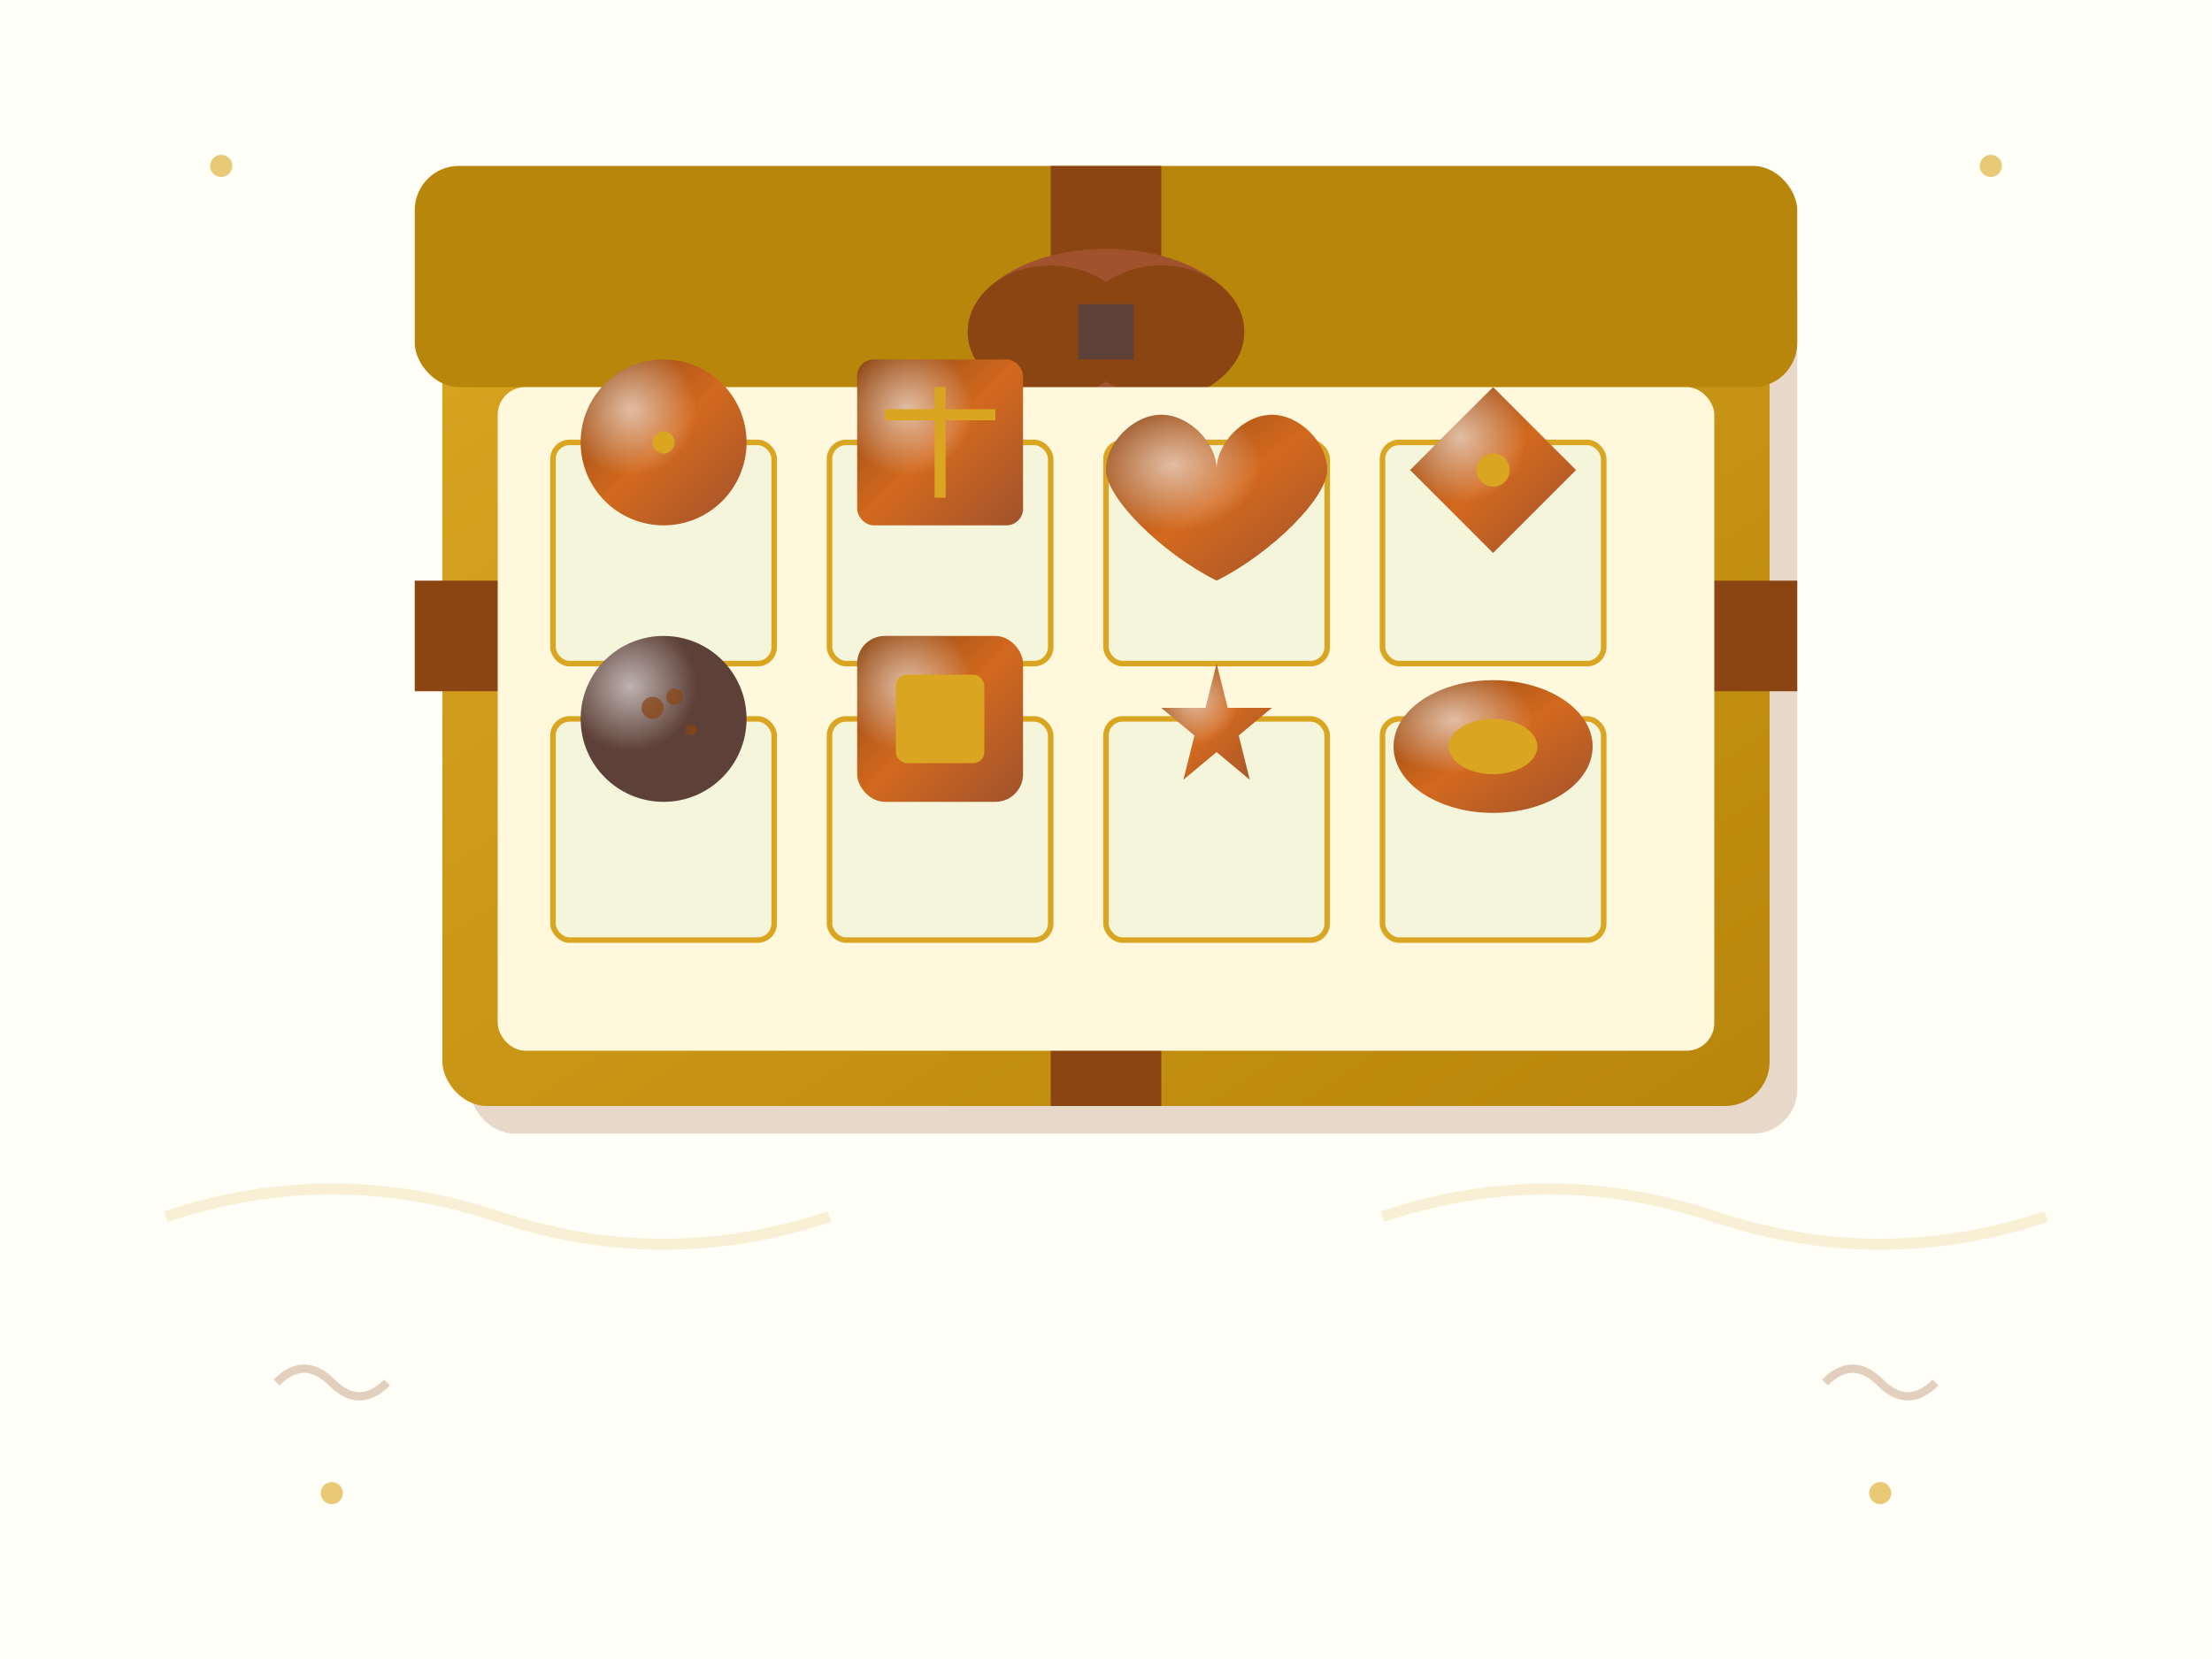
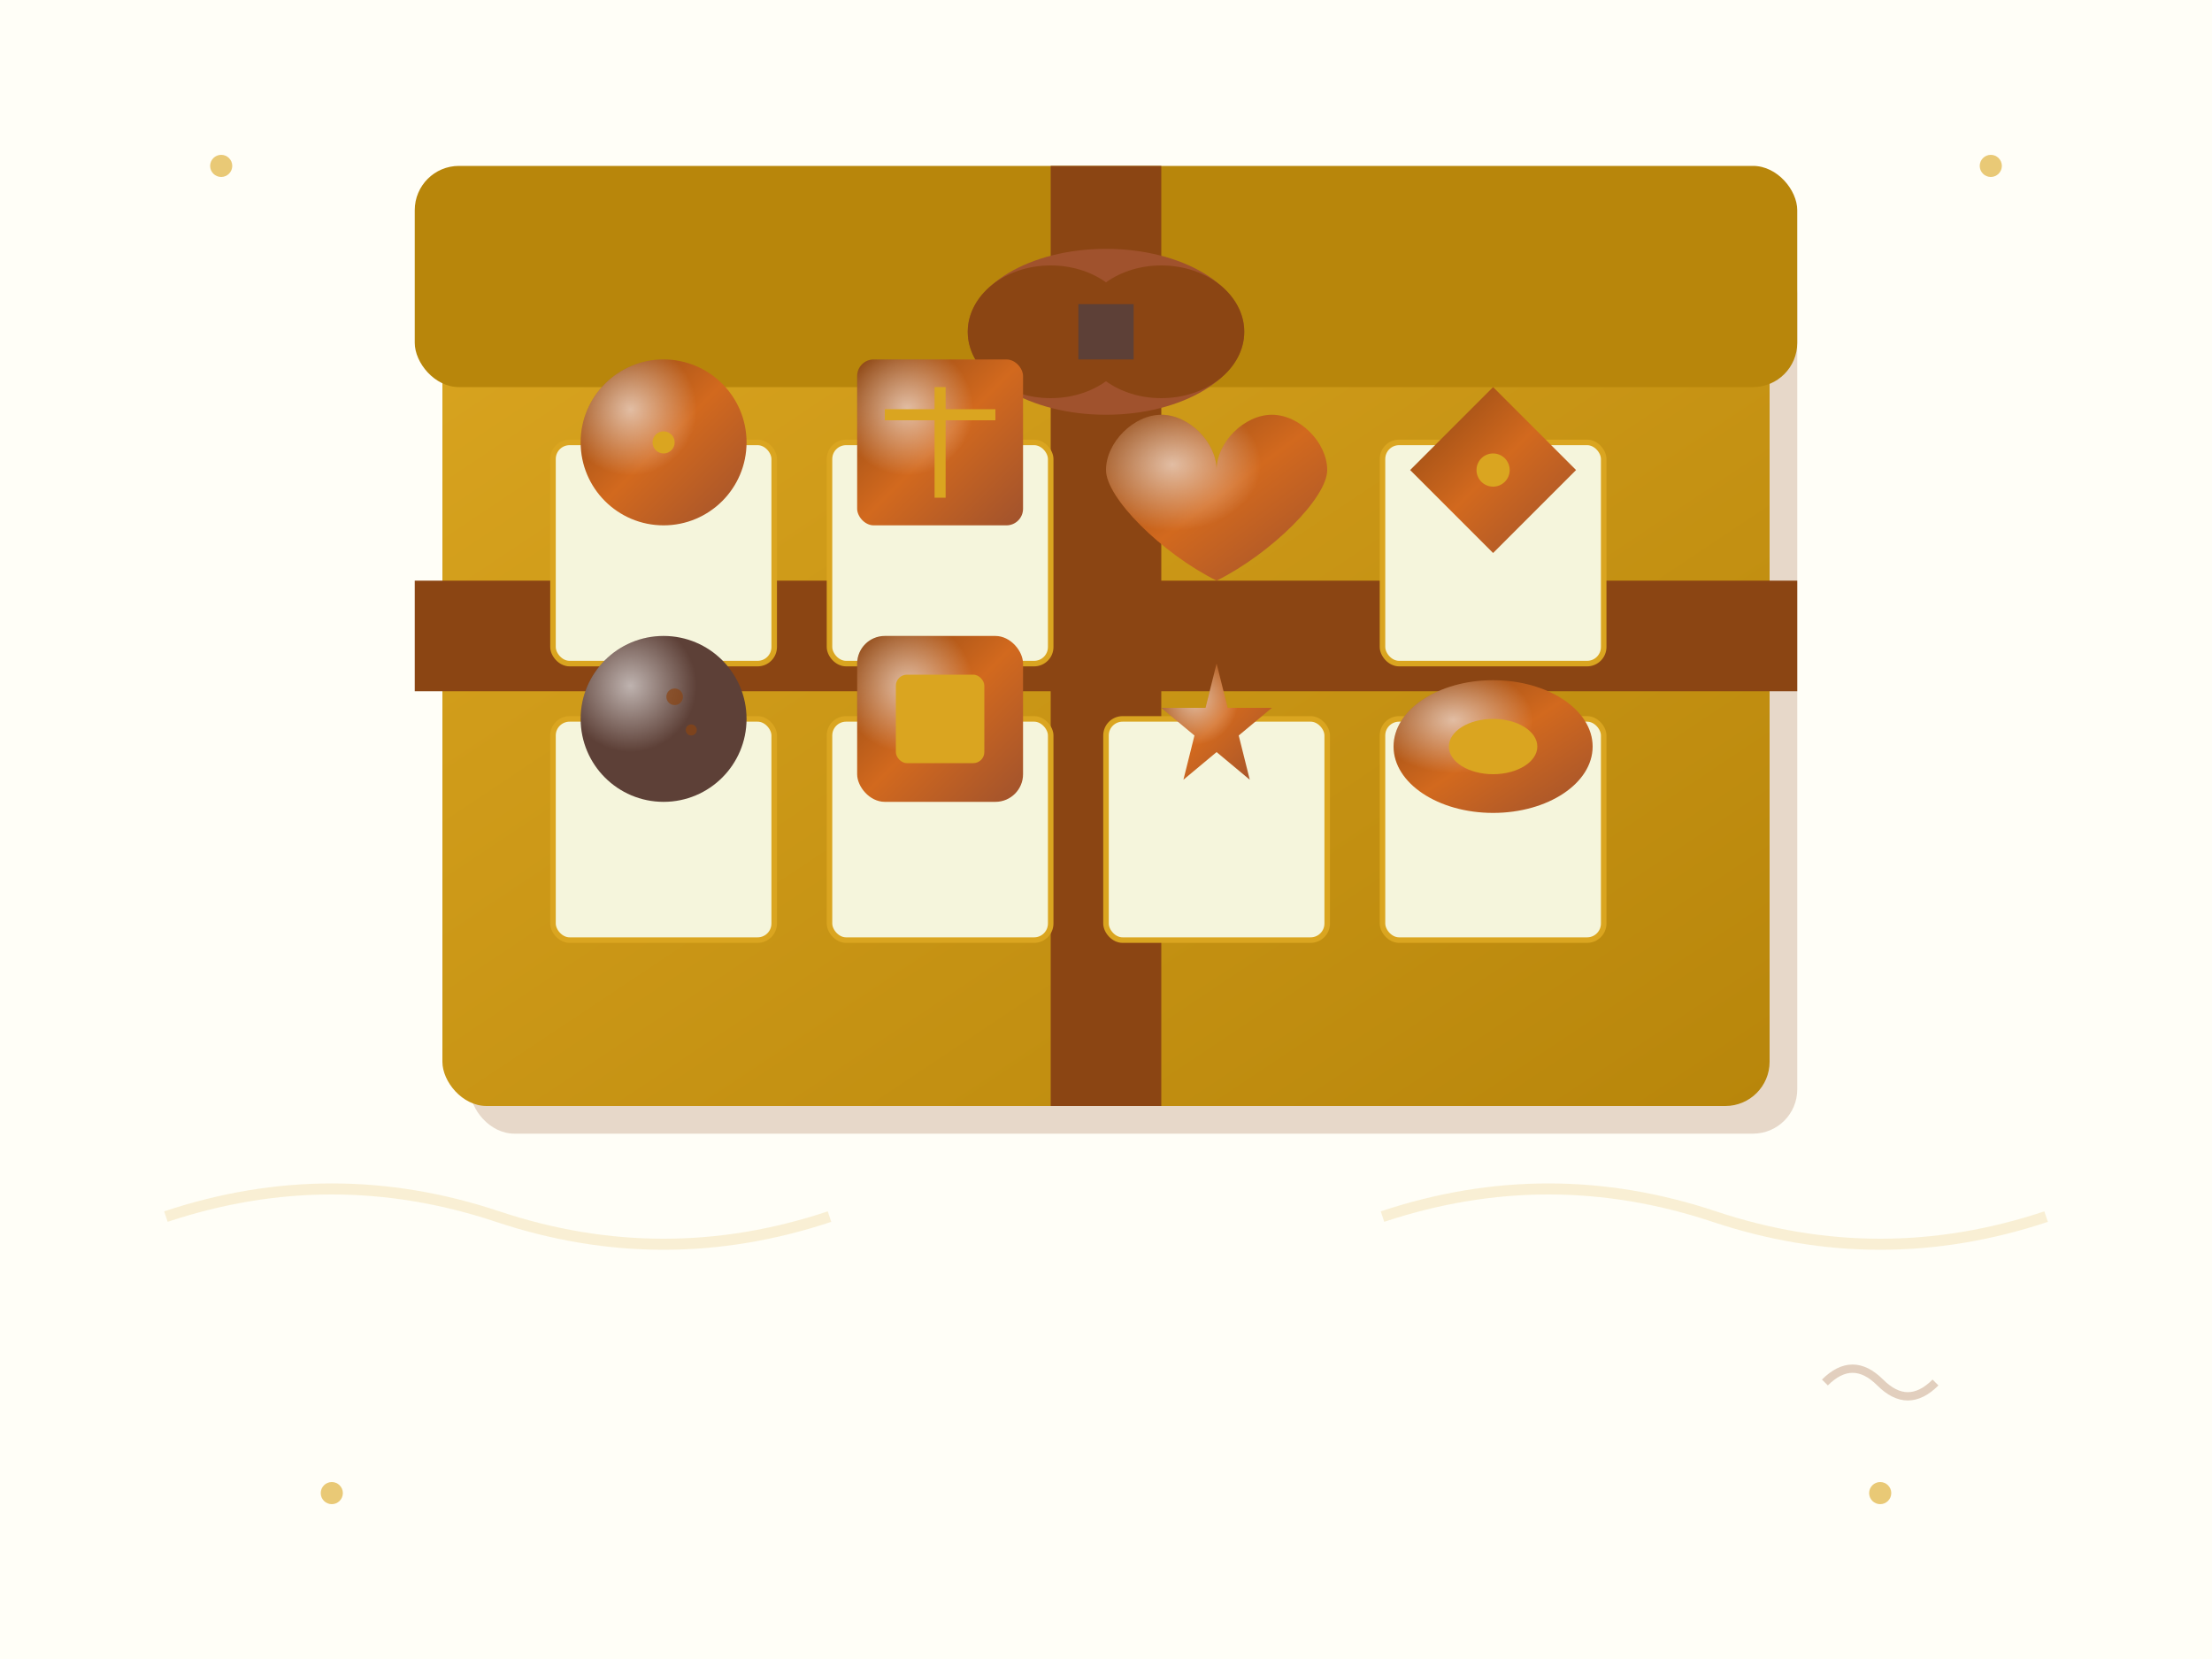
<svg xmlns="http://www.w3.org/2000/svg" width="400" height="300" viewBox="0 0 400 300">
  <defs>
    <linearGradient id="pralineGradient" x1="0%" y1="0%" x2="100%" y2="100%">
      <stop offset="0%" style="stop-color:#8B4513;stop-opacity:1" />
      <stop offset="50%" style="stop-color:#D2691E;stop-opacity:1" />
      <stop offset="100%" style="stop-color:#A0522D;stop-opacity:1" />
    </linearGradient>
    <linearGradient id="boxGradient" x1="0%" y1="0%" x2="100%" y2="100%">
      <stop offset="0%" style="stop-color:#DAA520;stop-opacity:1" />
      <stop offset="100%" style="stop-color:#B8860B;stop-opacity:1" />
    </linearGradient>
    <radialGradient id="pralineShine" cx="30%" cy="30%" r="40%">
      <stop offset="0%" style="stop-color:rgba(255,255,255,0.6);stop-opacity:1" />
      <stop offset="100%" style="stop-color:rgba(255,255,255,0);stop-opacity:0" />
    </radialGradient>
    <filter id="pralineFilter" x="-20%" y="-20%" width="140%" height="140%">
      <feTurbulence baseFrequency="0.04" numOctaves="2" result="noise" seed="5" />
      <feDisplacementMap in="SourceGraphic" in2="noise" scale="1" />
    </filter>
  </defs>
  <rect width="400" height="300" fill="#FFFEF7" />
  <g transform="translate(80, 40)">
    <rect x="5" y="5" width="240" height="160" rx="8" fill="rgba(139, 69, 19, 0.2)" filter="url(#pralineFilter)" />
    <rect x="0" y="0" width="240" height="160" rx="8" fill="url(#boxGradient)" filter="url(#pralineFilter)" />
    <rect x="-5" y="-10" width="250" height="40" rx="8" fill="#B8860B" filter="url(#pralineFilter)" />
    <rect x="110" y="-10" width="20" height="170" fill="#8B4513" filter="url(#pralineFilter)" />
    <rect x="-5" y="65" width="250" height="20" fill="#8B4513" filter="url(#pralineFilter)" />
    <ellipse cx="120" cy="20" rx="25" ry="15" fill="#A0522D" filter="url(#pralineFilter)" />
    <ellipse cx="110" cy="20" rx="15" ry="12" fill="#8B4513" filter="url(#pralineFilter)" />
    <ellipse cx="130" cy="20" rx="15" ry="12" fill="#8B4513" filter="url(#pralineFilter)" />
    <rect x="115" y="15" width="10" height="10" fill="#5D4037" filter="url(#pralineFilter)" />
-     <rect x="10" y="30" width="220" height="120" rx="5" fill="#FFF8DC" filter="url(#pralineFilter)" />
    <g fill="#F5F5DC" stroke="#DAA520" stroke-width="1">
      <rect x="20" y="40" width="40" height="40" rx="3" filter="url(#pralineFilter)" />
      <rect x="70" y="40" width="40" height="40" rx="3" filter="url(#pralineFilter)" />
-       <rect x="120" y="40" width="40" height="40" rx="3" filter="url(#pralineFilter)" />
      <rect x="170" y="40" width="40" height="40" rx="3" filter="url(#pralineFilter)" />
      <rect x="20" y="90" width="40" height="40" rx="3" filter="url(#pralineFilter)" />
      <rect x="70" y="90" width="40" height="40" rx="3" filter="url(#pralineFilter)" />
      <rect x="120" y="90" width="40" height="40" rx="3" filter="url(#pralineFilter)" />
      <rect x="170" y="90" width="40" height="40" rx="3" filter="url(#pralineFilter)" />
    </g>
  </g>
  <g transform="translate(100, 60)">
    <circle cx="20" cy="20" r="15" fill="url(#pralineGradient)" filter="url(#pralineFilter)" />
    <circle cx="20" cy="20" r="15" fill="url(#pralineShine)" />
    <circle cx="20" cy="20" r="2" fill="#DAA520" />
    <rect x="55" y="5" width="30" height="30" rx="3" fill="url(#pralineGradient)" filter="url(#pralineFilter)" />
    <rect x="55" y="5" width="30" height="30" rx="3" fill="url(#pralineShine)" />
    <path d="M60,15 L80,15 M70,10 L70,30" stroke="#DAA520" stroke-width="2" />
    <path d="M120,25 C120,20 115,15 110,15 C105,15 100,20 100,25 C100,30 110,40 120,45 C130,40 140,30 140,25 C140,20 135,15 130,15 C125,15 120,20 120,25 Z" fill="url(#pralineGradient)" filter="url(#pralineFilter)" />
    <path d="M120,25 C120,20 115,15 110,15 C105,15 100,20 100,25 C100,30 110,40 120,45 C130,40 140,30 140,25 C140,20 135,15 130,15 C125,15 120,20 120,25 Z" fill="url(#pralineShine)" />
    <path d="M170,10 L185,25 L170,40 L155,25 Z" fill="url(#pralineGradient)" filter="url(#pralineFilter)" />
-     <path d="M170,10 L185,25 L170,40 L155,25 Z" fill="url(#pralineShine)" />
    <circle cx="170" cy="25" r="3" fill="#DAA520" />
  </g>
  <g transform="translate(100, 110)">
    <circle cx="20" cy="20" r="15" fill="#5D4037" filter="url(#pralineFilter)" />
    <circle cx="20" cy="20" r="15" fill="url(#pralineShine)" />
-     <circle cx="18" cy="18" r="2" fill="#8B4513" opacity="0.7" />
    <circle cx="22" cy="16" r="1.5" fill="#8B4513" opacity="0.7" />
    <circle cx="25" cy="22" r="1" fill="#8B4513" opacity="0.7" />
    <rect x="55" y="5" width="30" height="30" rx="5" fill="url(#pralineGradient)" filter="url(#pralineFilter)" />
    <rect x="55" y="5" width="30" height="30" rx="5" fill="url(#pralineShine)" />
    <rect x="62" y="12" width="16" height="16" rx="2" fill="#DAA520" />
    <path d="M120,10 L122,18 L130,18 L124,23 L126,31 L120,26 L114,31 L116,23 L110,18 L118,18 Z" fill="url(#pralineGradient)" filter="url(#pralineFilter)" />
    <path d="M120,10 L122,18 L130,18 L124,23 L126,31 L120,26 L114,31 L116,23 L110,18 L118,18 Z" fill="url(#pralineShine)" />
    <ellipse cx="170" cy="25" rx="18" ry="12" fill="url(#pralineGradient)" filter="url(#pralineFilter)" />
    <ellipse cx="170" cy="25" rx="18" ry="12" fill="url(#pralineShine)" />
    <ellipse cx="170" cy="25" rx="8" ry="5" fill="#DAA520" />
  </g>
  <path d="M30,220 Q60,210 90,220 Q120,230 150,220" fill="none" stroke="#DAA520" stroke-width="2" opacity="0.4" filter="url(#pralineFilter)" />
  <path d="M250,220 Q280,210 310,220 Q340,230 370,220" fill="none" stroke="#DAA520" stroke-width="2" opacity="0.4" filter="url(#pralineFilter)" />
-   <path d="M50,250 Q55,245 60,250 Q65,255 70,250" fill="none" stroke="#8B4513" stroke-width="1.5" opacity="0.5" filter="url(#pralineFilter)" />
  <path d="M330,250 Q335,245 340,250 Q345,255 350,250" fill="none" stroke="#8B4513" stroke-width="1.5" opacity="0.5" filter="url(#pralineFilter)" />
  <circle cx="60" cy="270" r="2" fill="#DAA520" opacity="0.6" />
  <circle cx="340" cy="270" r="2" fill="#DAA520" opacity="0.6" />
  <circle cx="40" cy="30" r="2" fill="#DAA520" opacity="0.6" />
  <circle cx="360" cy="30" r="2" fill="#DAA520" opacity="0.6" />
</svg>